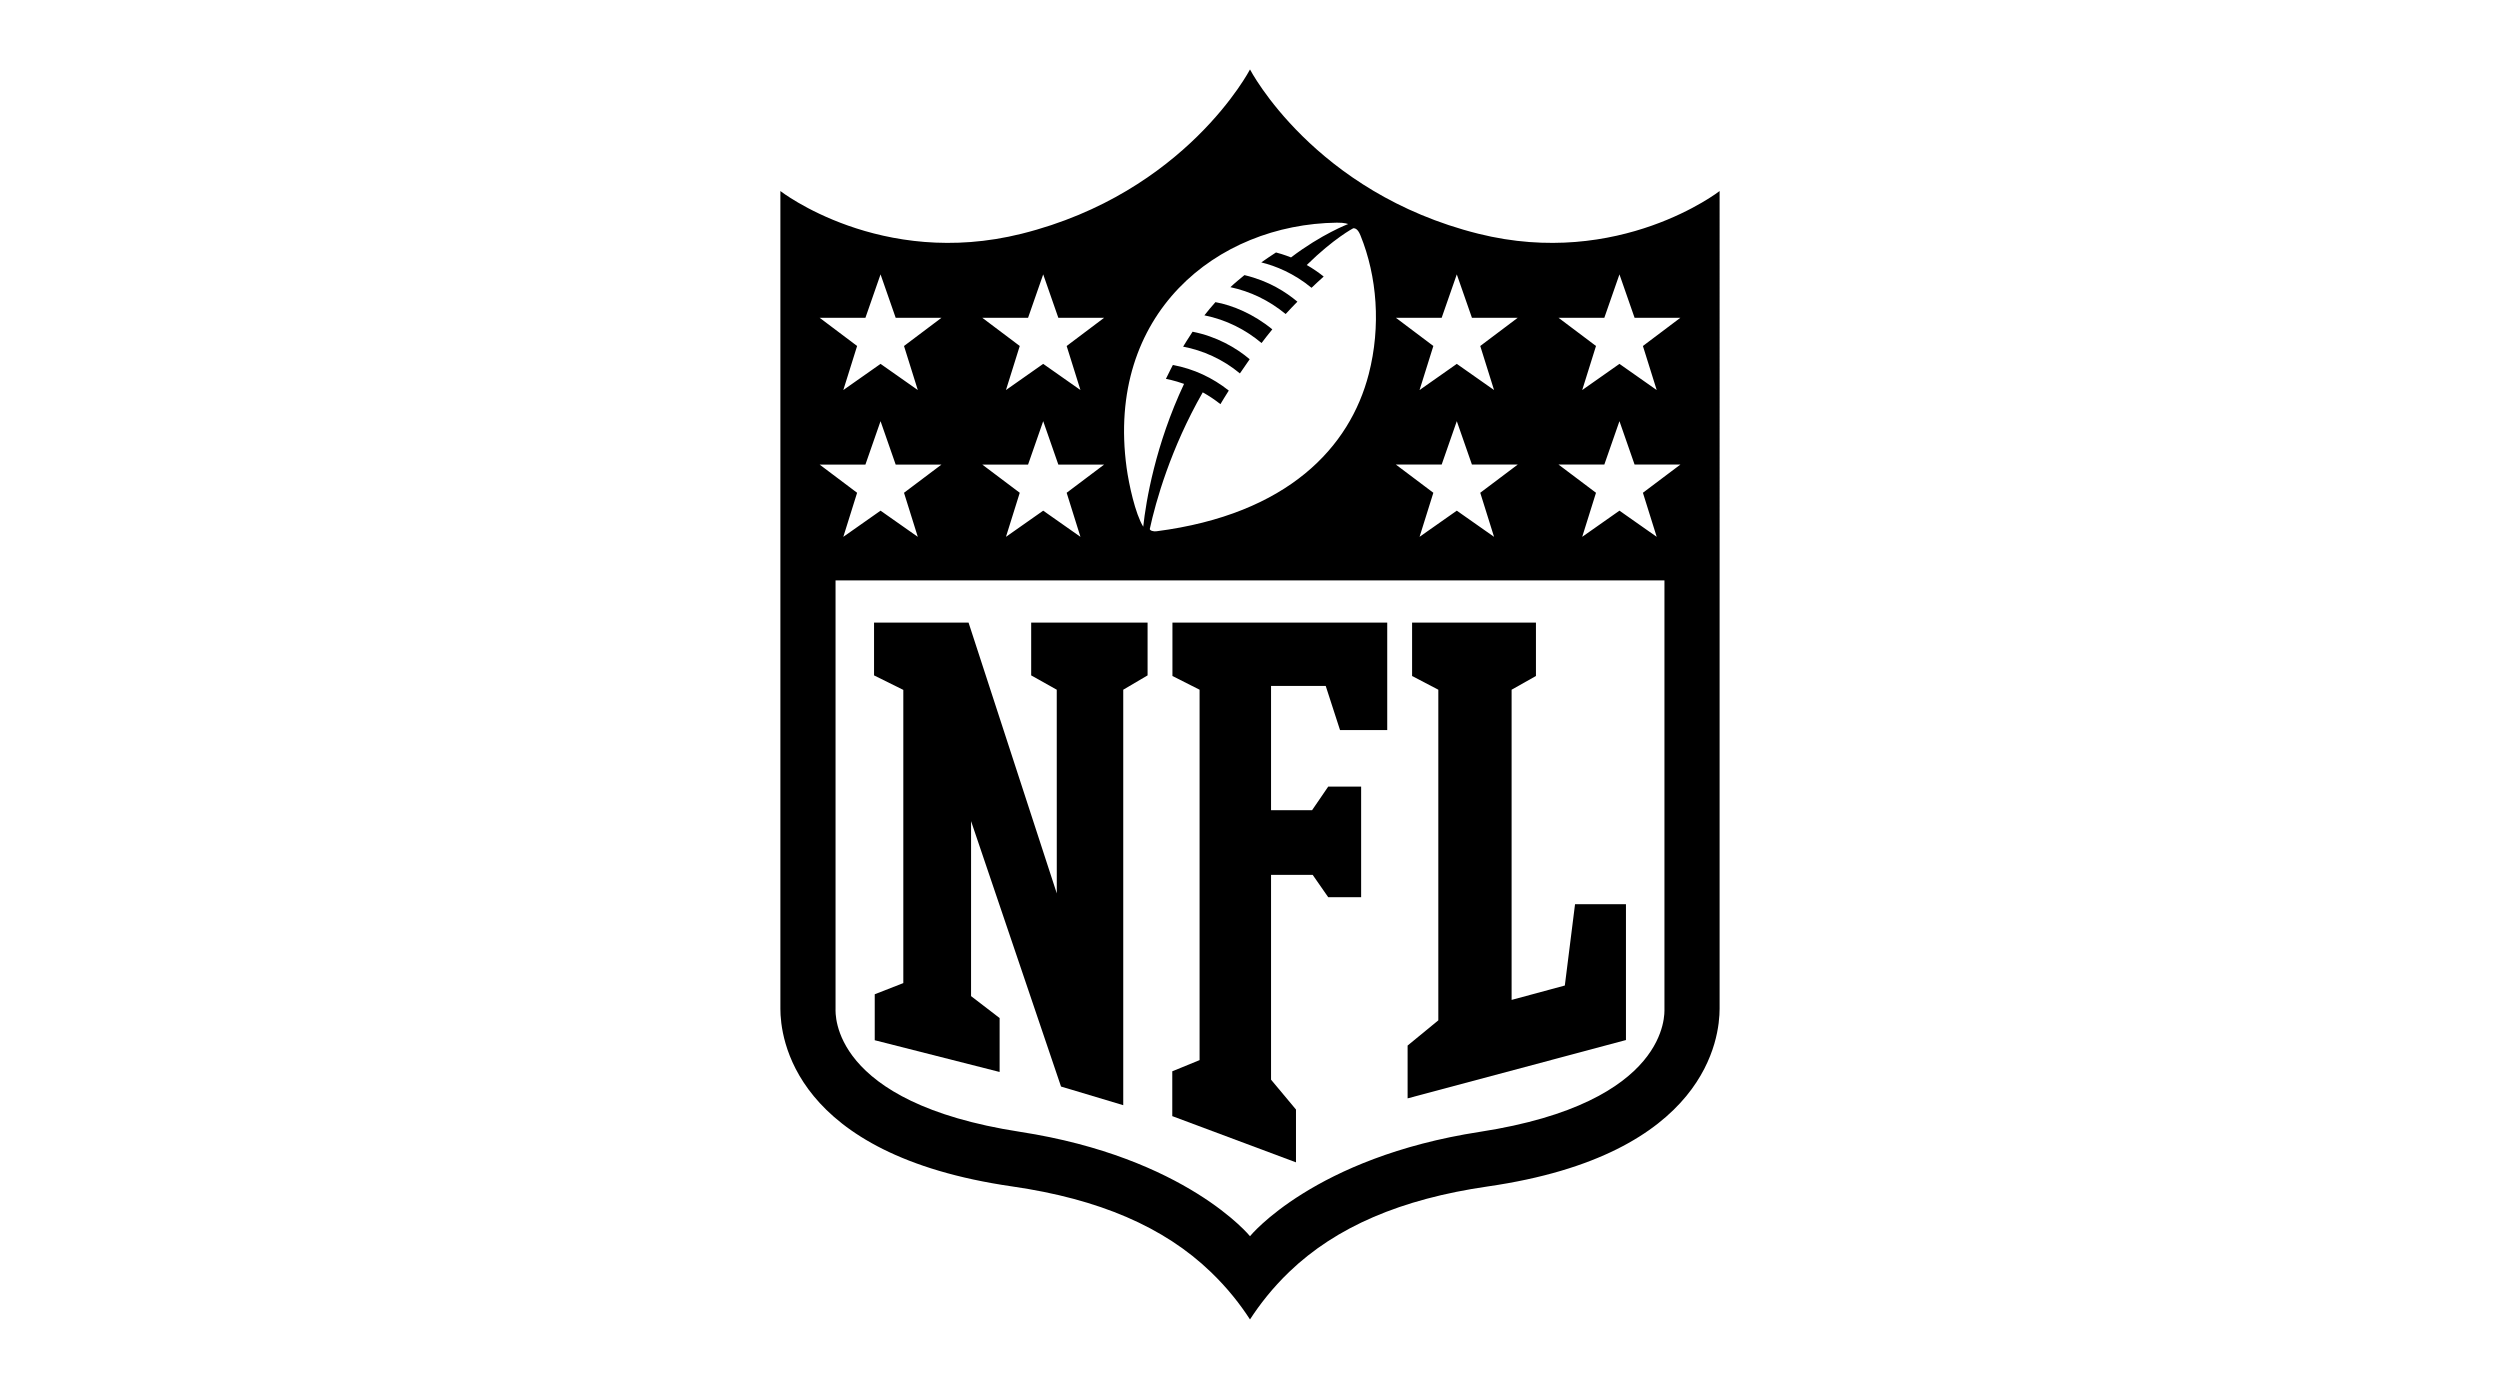
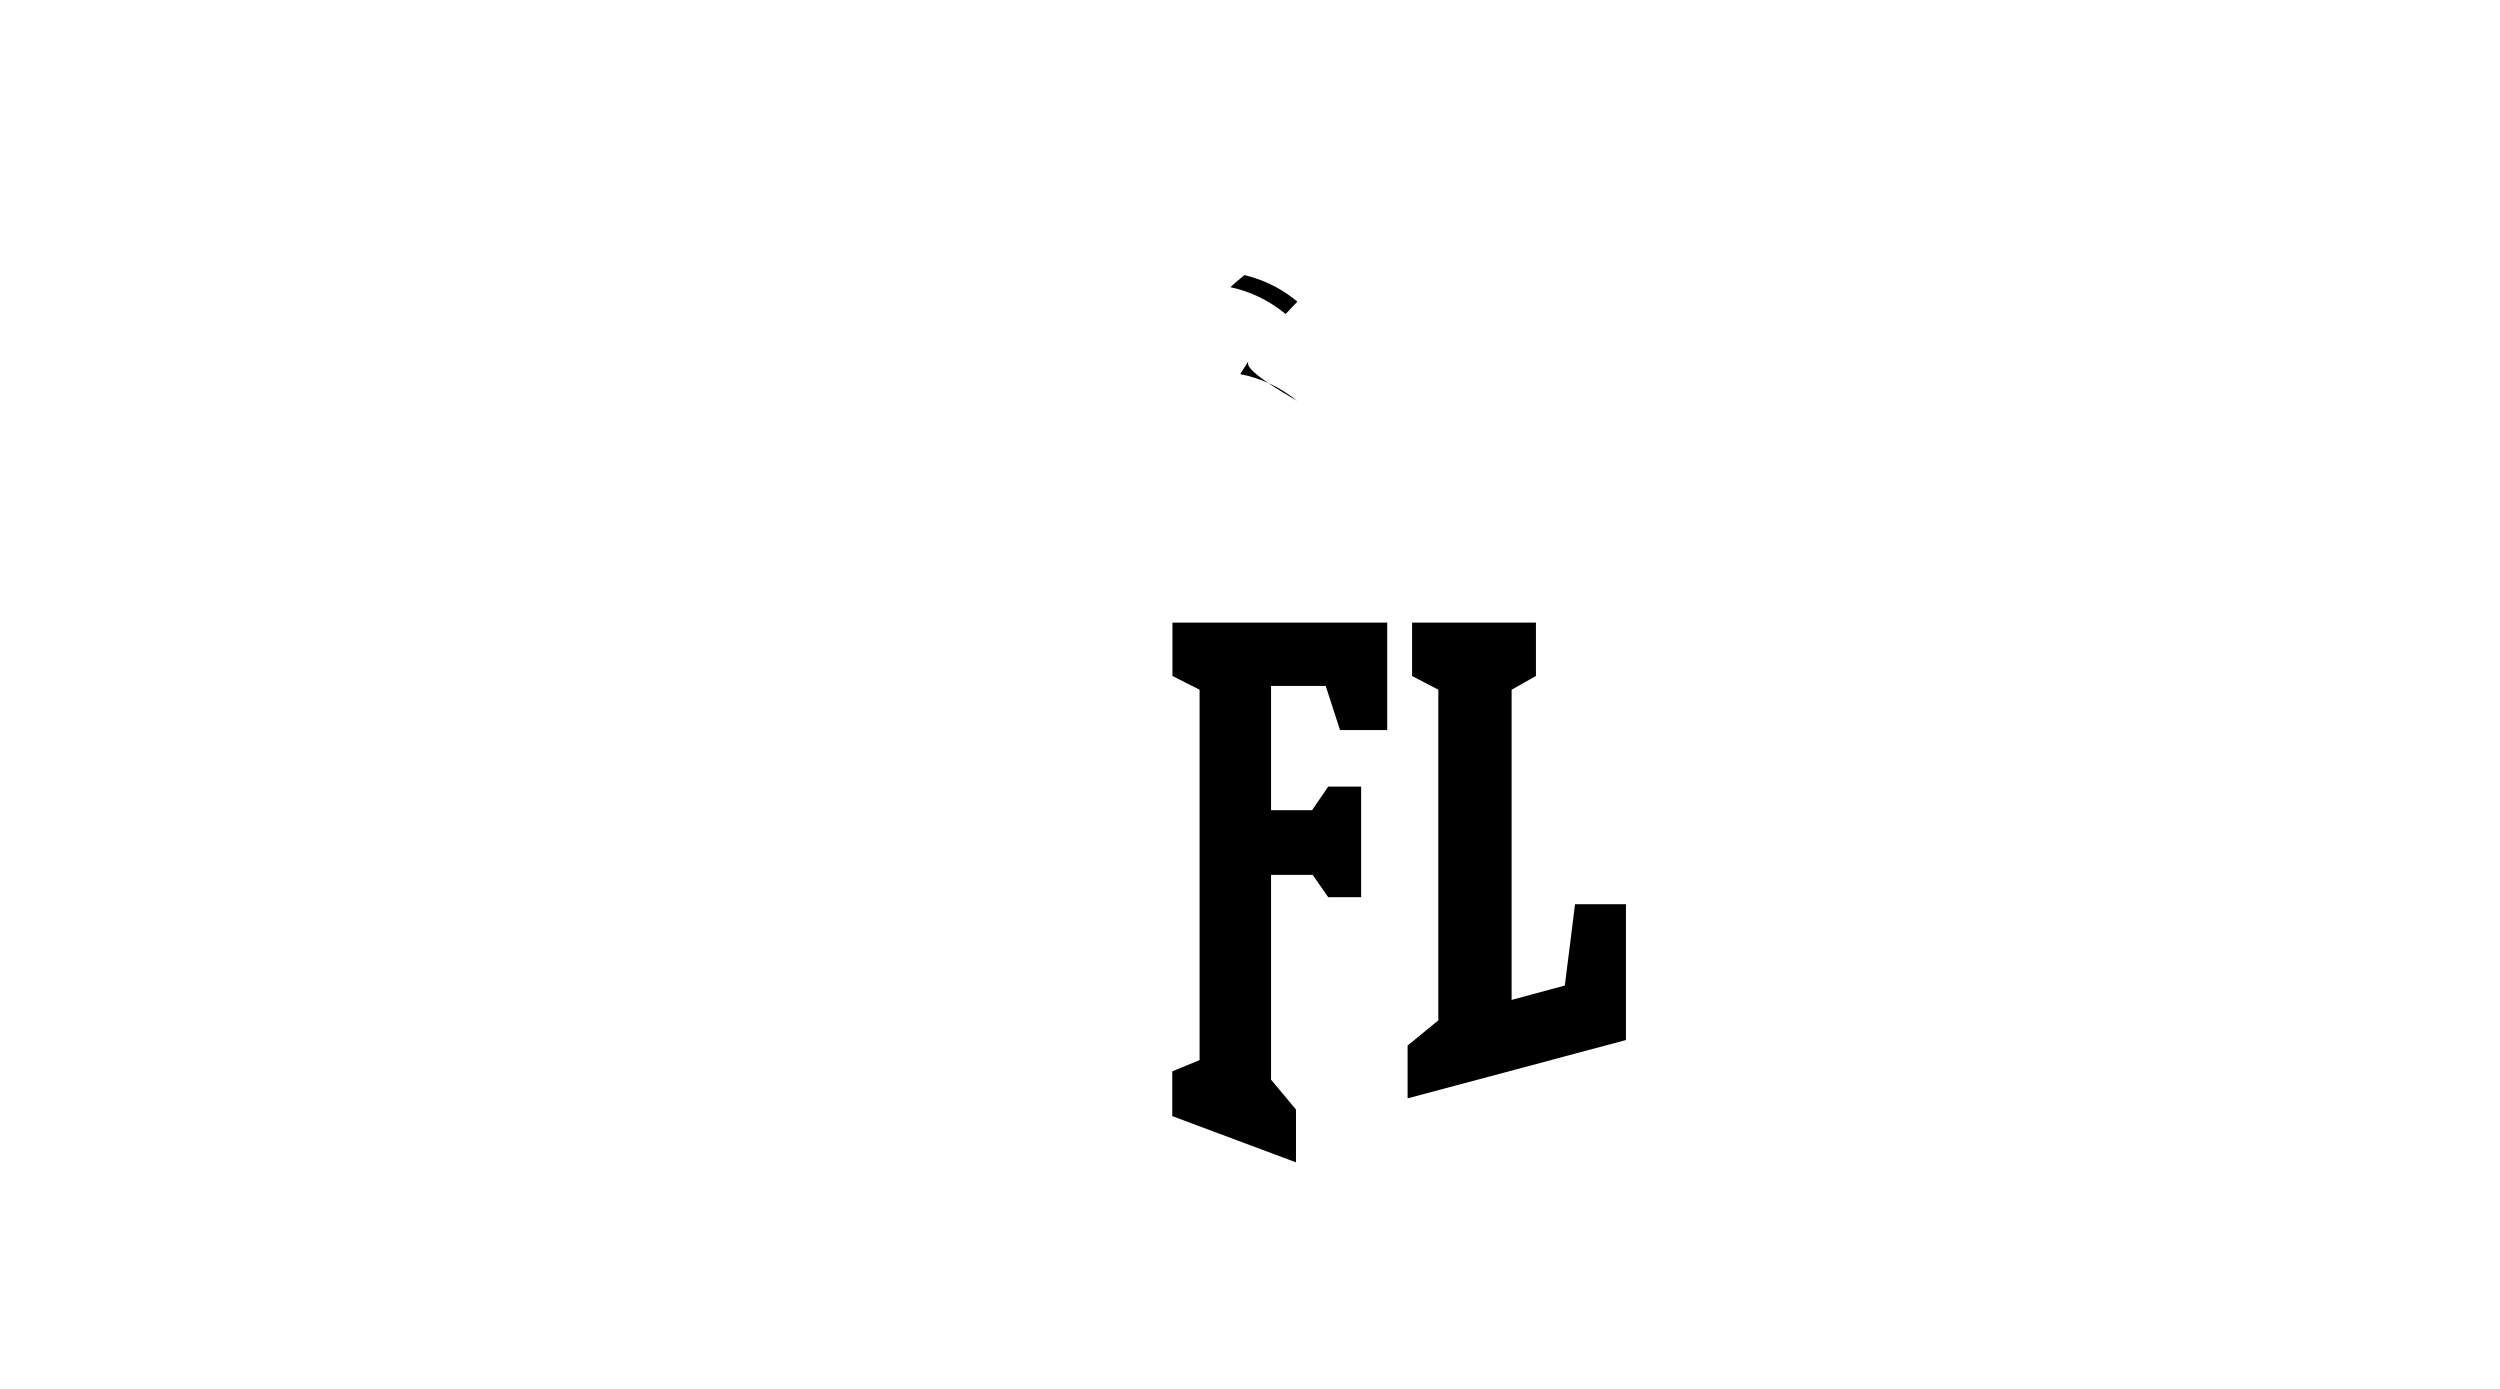
<svg xmlns="http://www.w3.org/2000/svg" version="1.1" id="Layer_1" x="0px" y="0px" viewBox="0 0 360 200" style="enable-background:new 0 0 360 200;" xml:space="preserve">
  <path d="M186.825,43.439c-1.64-1.362-4.048-2.965-7.624-3.824  c-0.623,0.52-1.332,1.082-2.026,1.737c2.862,0.609,5.556,1.89,7.959,3.869  C185.672,44.624,186.24,44.039,186.825,43.439z" />
-   <path d="M179.955,51.728c-1.962-1.661-4.768-3.277-8.225-3.961  c-0.494,0.734-1.36,2.148-1.36,2.148c2.826,0.539,5.707,1.8,8.176,3.858  C178.972,53.138,179.451,52.448,179.955,51.728z" />
-   <path d="M183.212,47.429c-2.693-2.222-5.781-3.492-8.19-3.919  c-0.542,0.613-1.107,1.276-1.589,1.899c3.156,0.632,5.942,2.066,8.231,3.988  C182.148,48.759,182.661,48.088,183.212,47.429z" />
-   <path d="M212.887,33.659C189.201,27.74,180,10,180,10s-9.2,17.74-32.888,23.659  c-20.314,5.076-34.736-6.148-34.736-6.148v117.758c0.003,4.002,1.676,20.997,33.378,25.578  c12.517,1.812,21.866,5.836,28.583,12.301c2.42,2.32,4.259,4.684,5.662,6.852  c1.407-2.168,3.238-4.532,5.655-6.852c6.725-6.465,16.074-10.488,28.591-12.301  c31.701-4.581,33.372-21.576,33.378-25.578V27.511  C247.623,27.511,233.202,38.735,212.887,33.659z M207.601,45.76l2.178-6.25l2.179,6.25  h6.596l-5.398,4.062l1.987,6.345l-5.364-3.769l-5.363,3.769l1.986-6.345l-5.398-4.062  H207.601z M207.601,66.897l2.178-6.25l2.179,6.25h6.596l-5.398,4.062l1.987,6.345  l-5.364-3.769l-5.363,3.769l1.986-6.345l-5.398-4.062H207.601z M192.507,32.064  c1.178-0.016,1.62,0.201,1.62,0.201s-3.812,1.448-8.219,4.803  c0,0-1.065-0.433-2.165-0.713c-0.714,0.465-1.435,0.944-2.115,1.432  c2.048,0.5,4.692,1.563,7.231,3.655c0.56-0.53,1.163-1.093,1.752-1.616  c-0.567-0.471-1.558-1.167-2.439-1.664c3.902-3.837,6.698-5.294,6.698-5.294  c0.552-0.049,0.877,0.636,1.044,1.048c2.381,5.871,2.964,13.07,1.185,19.954  c-2.705,10.494-11.593,20.178-30.578,22.635c-0.405,0.052-0.908-0.075-0.955-0.321  c0.869-3.999,3.012-11.616,7.628-19.686c0.909,0.503,1.732,1.057,2.548,1.699  c0.265-0.464,0.643-1.053,1.202-1.955c-2.326-1.843-5.011-3.115-8.05-3.687  c0,0-0.584,1.122-1.003,2.002c0,0,1.185,0.211,2.612,0.723  c-4.108,8.732-5.491,16.883-5.877,20.567c-1.16-1.872-2.072-6.142-2.395-8.489  C159.218,45.224,175.181,32.288,192.507,32.064z M148.042,45.761l2.179-6.251l2.178,6.251  h6.597l-5.398,4.062l1.986,6.344l-5.364-3.769l-5.363,3.769l1.986-6.345l-5.398-4.062  H148.042z M148.042,66.898l2.179-6.25l2.178,6.25h6.597l-5.398,4.062l1.986,6.345  l-5.364-3.769l-5.363,3.769l1.986-6.345l-5.398-4.062H148.042z M124.621,45.761l2.178-6.251  l2.179,6.251h6.597l-5.398,4.062l1.986,6.344l-5.363-3.769l-5.363,3.769l1.986-6.345  l-5.398-4.062H124.621z M118.023,66.898h6.597l2.178-6.25l2.179,6.25h6.597l-5.398,4.062  l1.986,6.345l-5.363-3.769l-5.363,3.769l1.986-6.345L118.023,66.898z M213.108,162.984  c-23.908,3.688-33.108,15.029-33.108,15.029s-9.201-11.339-33.108-15.029  c-27.382-4.227-26.573-17.087-26.573-17.736V83.577h119.362v61.671  C239.679,145.9,240.493,158.758,213.108,162.984z M231.023,45.76l2.178-6.25l2.178,6.25  h6.597l-5.398,4.062l1.987,6.345l-5.364-3.769l-5.363,3.769l1.985-6.345l-5.398-4.062  H231.023z M231.023,66.897l2.178-6.25l2.178,6.25h6.597l-5.398,4.062l1.987,6.345  l-5.364-3.769l-5.363,3.769l1.985-6.345l-5.398-4.062H231.023z" />
-   <polygon points="148.49,97.256 152.172,99.319 152.177,128.65 139.47,89.651 125.862,89.651   125.862,97.256 130.077,99.344 130.077,141.565 125.962,143.174 125.962,149.793   143.945,154.364 143.945,146.599 139.832,143.44 139.834,118.245 152.787,156.462   161.747,159.147 161.747,99.319 165.252,97.256 165.252,89.651 148.49,89.651 " />
+   <path d="M179.955,51.728c-0.494,0.734-1.36,2.148-1.36,2.148c2.826,0.539,5.707,1.8,8.176,3.858  C178.972,53.138,179.451,52.448,179.955,51.728z" />
  <polygon points="168.831,97.343 172.74,99.319 172.74,152.657 168.808,154.267 168.808,160.722   186.621,167.378 186.621,159.773 183.03,155.472 183.03,125.978 189.025,125.978   191.263,129.198 196.003,129.198 196.003,113.272 191.263,113.272 188.938,116.671   183.03,116.671 183.03,98.774 190.903,98.774 192.963,105.129 199.761,105.129   199.761,89.651 168.831,89.651 " />
  <polygon points="225.335,141.915 217.671,143.986 217.671,99.319 221.176,97.343 221.176,89.651   203.341,89.651 203.341,97.343 207.118,99.319 207.118,146.928 202.695,150.56   202.695,158.166 234.138,149.766 234.138,130.209 226.805,130.209 " />
</svg>